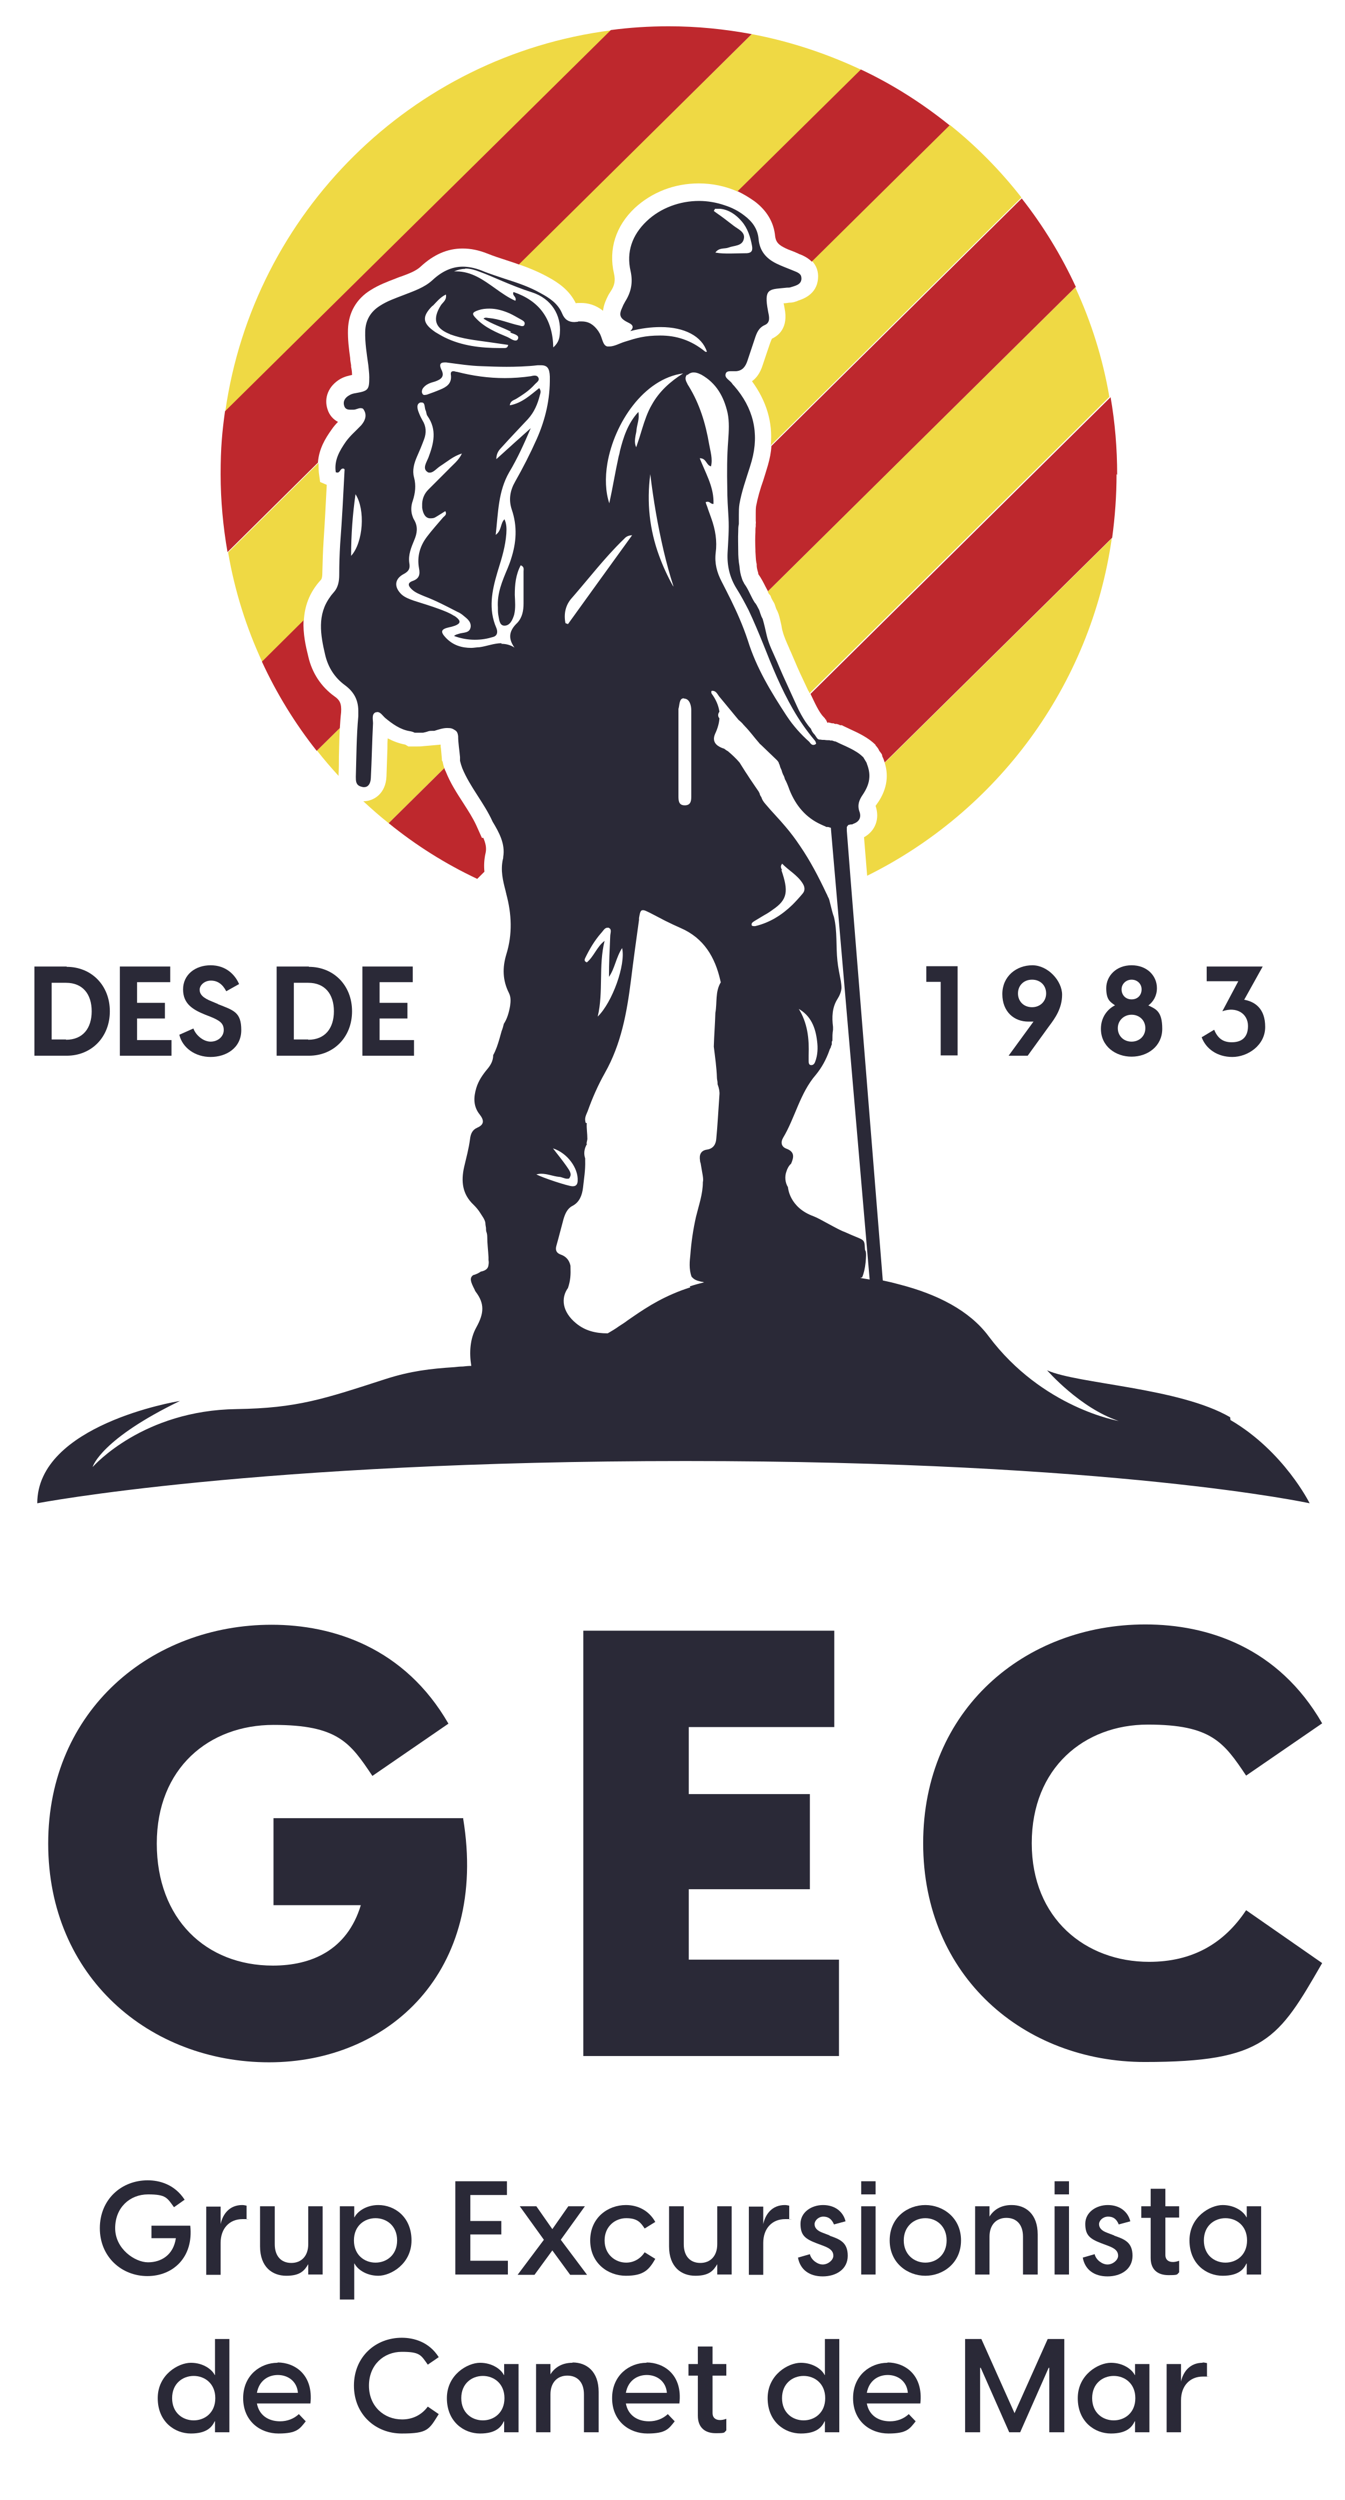
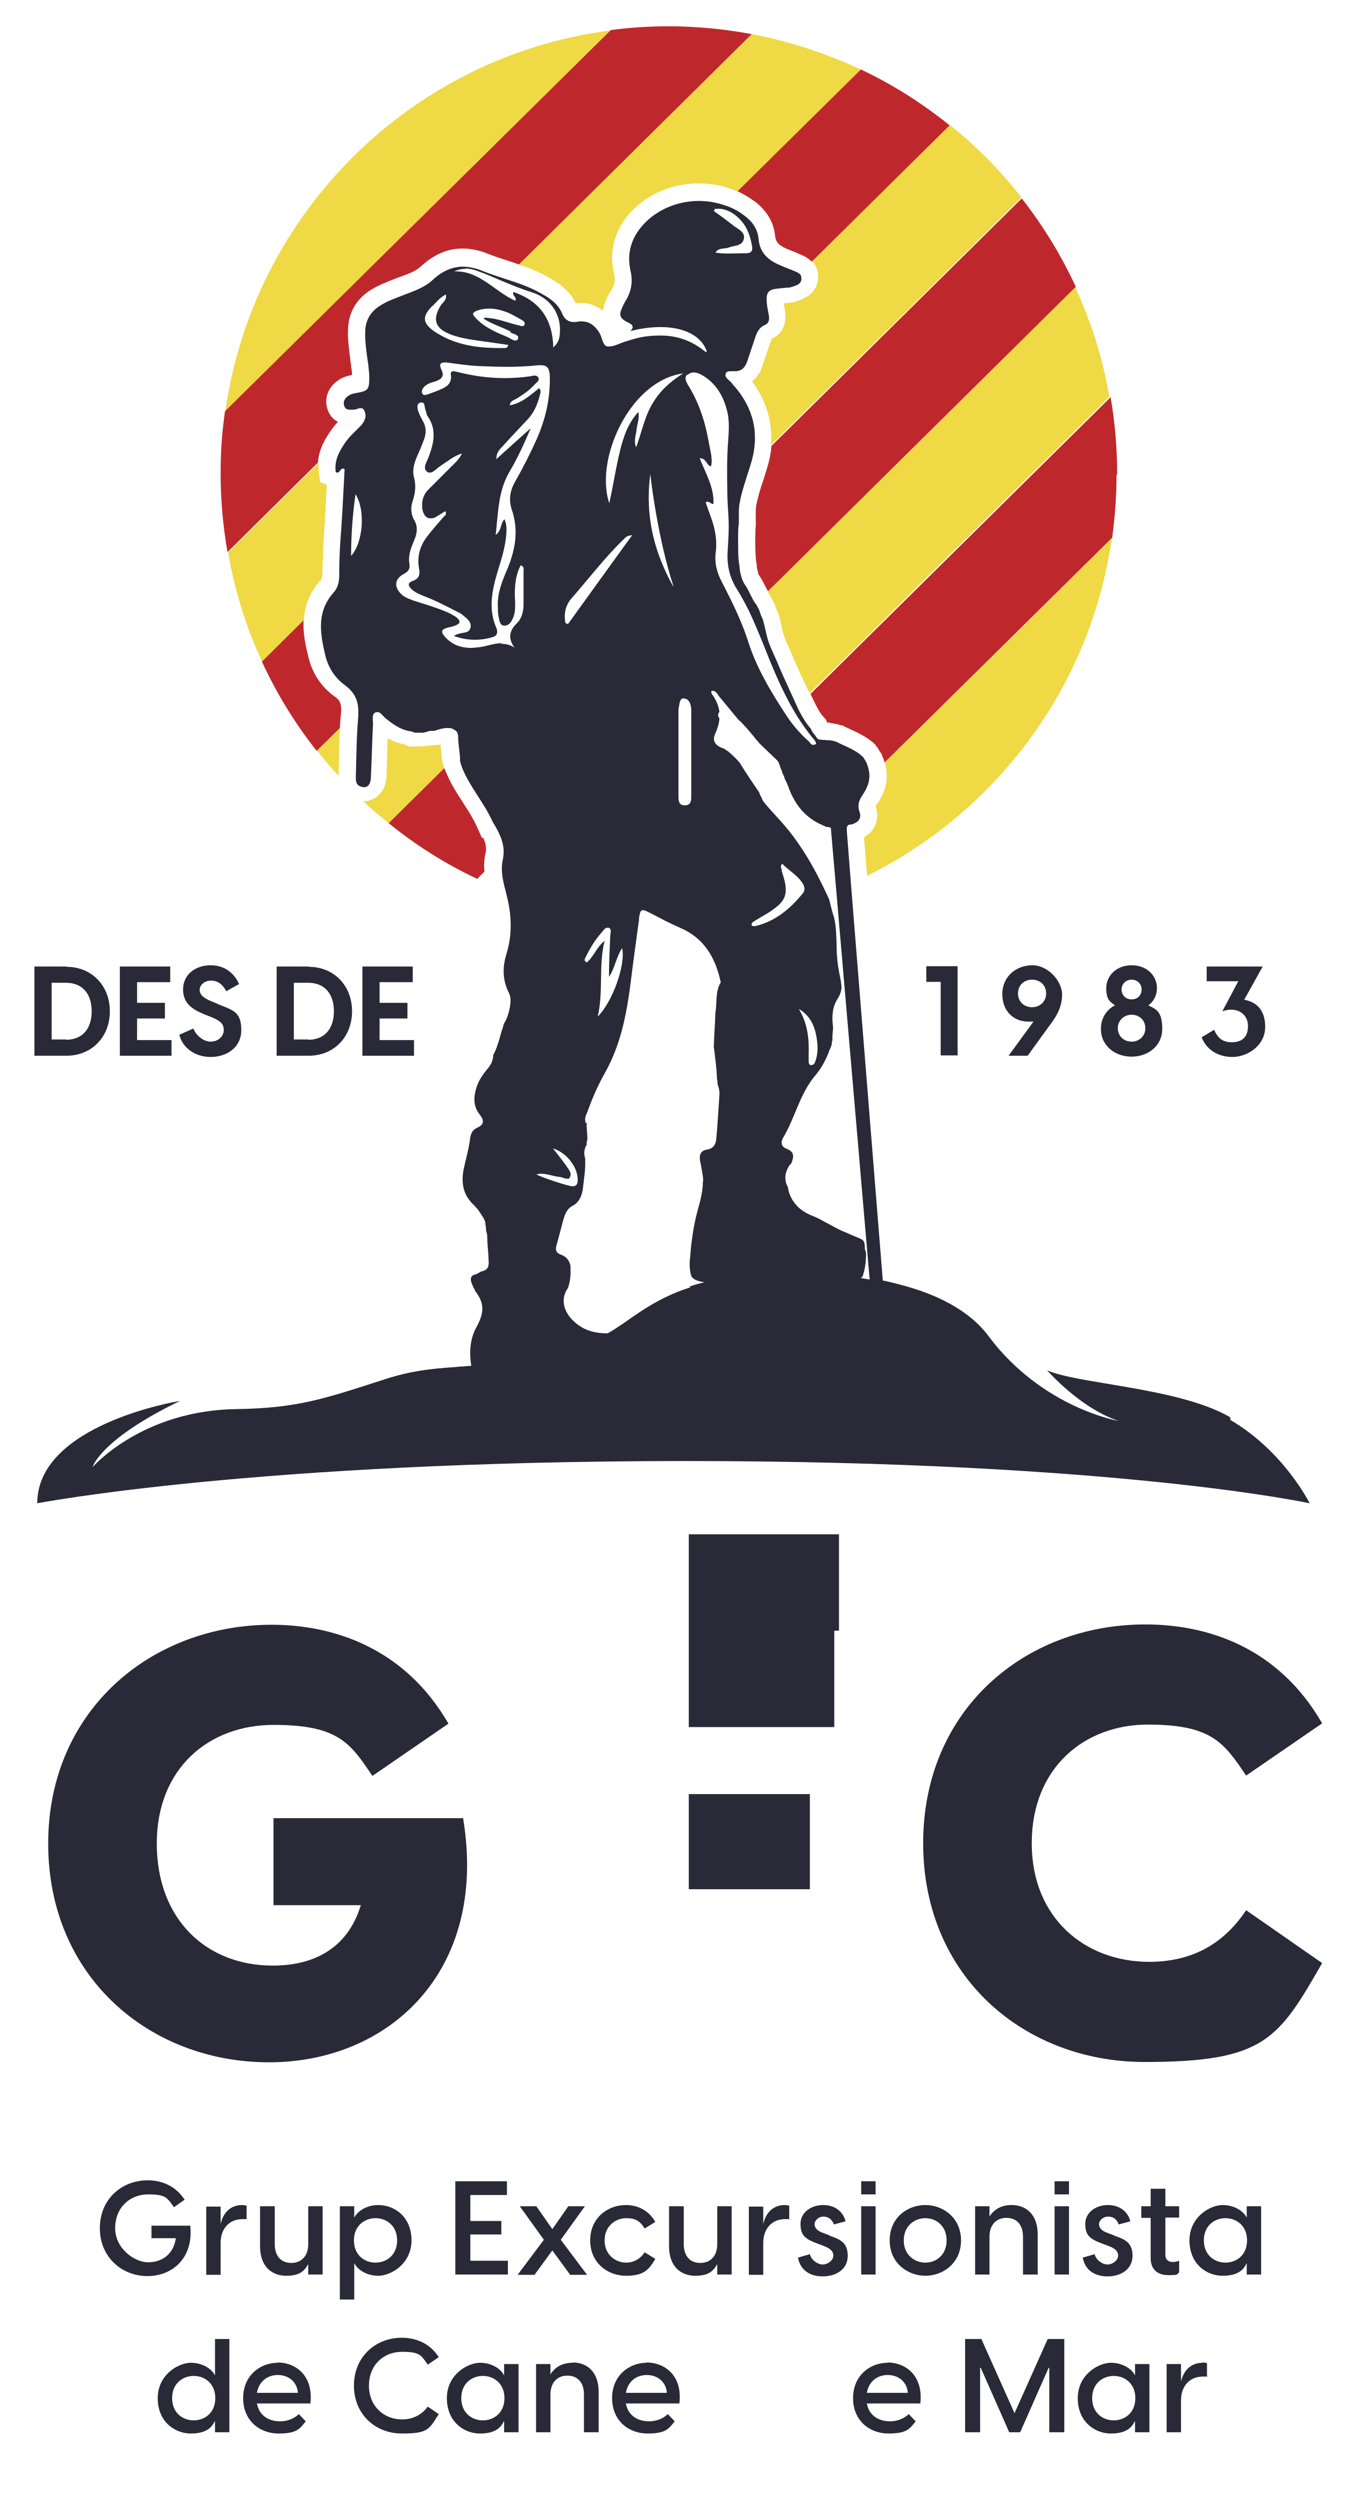
<svg xmlns="http://www.w3.org/2000/svg" id="Capa_1" viewBox="0 0 429.8 798.7">
  <defs>
    <style>      .st0 {        fill: #be282d;      }      .st1 {        fill: #efd944;      }      .st2 {        fill: #2a2937;      }    </style>
  </defs>
  <g>
    <g>
      <path class="st2" d="M148.1,580.9h-60.7v27.8h27.9c-4.4,14.5-15.9,19.3-28.1,19.3-21.4,0-37.1-14.9-37.1-39s16.7-37.9,37.3-37.9,24.5,5.7,31.6,16.3l24.3-16.7c-14-24.3-36.9-31.6-56.5-31.6-38.3,0-71.4,27.2-71.4,69.9s32.5,69.9,70.6,69.9,70.1-28.9,62-77.9Z" />
-       <path class="st2" d="M220.1,626v-22.4h38.7v-30.4h-38.7v-21.4h46.5v-30.8h-80.2v135.9h81.7v-30.8h-48Z" />
+       <path class="st2" d="M220.1,626v-22.4h38.7v-30.4h-38.7v-21.4h46.5v-30.8h-80.2h81.7v-30.8h-48Z" />
      <path class="st2" d="M367.2,626.8c-20.3,0-37.5-13.8-37.5-37.9s16.8-37.9,37.1-37.9,24.3,5.7,31.4,16.3l24.3-16.7c-14-24.3-36.6-31.6-56.5-31.6-38.5,0-71,27.2-71,69.9s32.4,69.9,70.8,69.9,42.7-7.3,56.7-31.6l-24.3-16.9c-7.1,10.7-17.2,16.5-31,16.5Z" />
    </g>
    <g>
      <path class="st2" d="M60.8,711.1h-12.4v4h7.8c-.8,5.4-4.7,7.7-8.9,7.7s-10.5-4.3-10.5-10.9,4.7-10.8,10.5-10.8,6.1,1.1,8.3,4.1l3.4-2.4c-3.2-4.9-8-6.2-11.8-6.2-8.4,0-15.3,6.1-15.3,15.3s7,15.3,15.2,15.3,14.8-6,13.7-16.1Z" />
      <path class="st2" d="M77.4,704.5c-4,0-6.2,2.8-6.9,6.1v-5.6h-4.6v21.8h4.6v-10.2c0-4.6,2.8-7.6,7-7.6s.9,0,1.3.1v-4.4c-.5-.1-.9-.2-1.4-.2Z" />
      <path class="st2" d="M98.5,704.9v12.1c0,3.8-2.2,6-5.4,6s-5.3-2.1-5.3-6v-12.1h-4.7v12.8c0,6.6,3.9,9.4,8.4,9.4s5.8-1.7,7-3.7v3.3h4.6v-21.8h-4.6Z" />
      <path class="st2" d="M120.9,704.5c-4,0-6.8,2.2-7.6,3.9h-.1v-3.5h-4.6v29.8h4.6v-11.5h.1c.8,1.7,3.6,3.9,7.6,3.9s10.6-3.8,10.6-11.3-5.4-11.3-10.6-11.3ZM120,722.9c-3.5,0-6.9-2.4-6.9-7.1s3.4-7.1,6.9-7.1,6.9,2.4,6.9,7.1-3.4,7.1-6.9,7.1Z" />
      <path class="st2" d="M150.3,722.3v-8.4h9.9v-4.3h-9.9v-8.3h11.7v-4.4h-16.5v29.8h16.8v-4.4h-12.1Z" />
      <path class="st2" d="M179.2,715.6l7.7-10.7h-5.3l-5.1,7.3-5.1-7.3h-5.3l7.7,10.7-8.4,11.2h5.4l5.7-7.8,5.7,7.8h5.4l-8.4-11.2Z" />
      <path class="st2" d="M200.1,722.9c-3.5,0-6.9-2.6-6.9-7.1s3.4-7.1,6.9-7.1,4.6,1.3,5.9,3.3l3.4-2.1c-2-3.6-5.5-5.4-9.4-5.4-5.7,0-11.4,4-11.4,11.3s5.7,11.3,11.4,11.3,7.4-1.9,9.4-5.4l-3.4-2.1c-1.3,2-3.4,3.3-5.9,3.3Z" />
      <path class="st2" d="M229.2,704.9v12.1c0,3.8-2.2,6-5.4,6s-5.3-2.1-5.3-6v-12.1h-4.7v12.8c0,6.6,3.9,9.4,8.4,9.4s5.8-1.7,7-3.7v3.3h4.6v-21.8h-4.6Z" />
      <path class="st2" d="M250.8,704.5c-4,0-6.2,2.8-6.9,6.1v-5.6h-4.6v21.8h4.6v-10.2c0-4.6,2.8-7.6,7-7.6s.9,0,1.3.1v-4.4c-.5-.1-.9-.2-1.4-.2Z" />
      <path class="st2" d="M265.1,714.2l-2.1-.8c-2-.7-2.7-1.7-2.7-2.8s1.2-2.4,2.8-2.4,2.7.8,3.4,2.5l3.7-1c-.8-3.2-3.5-5.2-7.2-5.2s-7.2,2.3-7.2,6,1.5,4.8,5.1,6.2l2.4.9c2.1.8,3,1.7,3,3.1s-1.7,2.8-3.4,2.8-3.7-1.5-4.1-3.3l-3.8,1.1c.7,3.9,3.7,6,7.9,6s8-2.2,8-6.6-2.7-5.3-5.8-6.4Z" />
      <path class="st2" d="M275.2,704.9v21.8h4.6v-21.8h-4.6ZM275.2,696.9v4.2h4.6v-4.2h-4.6Z" />
      <path class="st2" d="M295.7,704.5c-5.7,0-11.4,4-11.4,11.3s5.8,11.3,11.4,11.3,11.4-4,11.4-11.3-5.8-11.3-11.4-11.3ZM295.7,722.9c-3.6,0-6.9-2.6-6.9-7.1s3.3-7.1,6.9-7.1,6.8,2.6,6.8,7.1-3.2,7.1-6.8,7.1Z" />
      <path class="st2" d="M323.2,704.5c-3.5,0-5.8,1.7-7,3.7v-3.3h-4.6v21.8h4.6v-12.1c0-3.8,2.2-6,5.4-6s5.3,2.1,5.3,6v12.1h4.7v-12.8c0-6.6-3.9-9.4-8.3-9.4Z" />
      <path class="st2" d="M337,704.9v21.8h4.6v-21.8h-4.6ZM337,696.9v4.2h4.6v-4.2h-4.6Z" />
      <path class="st2" d="M356,714.2l-2.1-.8c-2-.7-2.7-1.7-2.7-2.8s1.2-2.4,2.9-2.4,2.7.8,3.4,2.5l3.7-1c-.8-3.2-3.5-5.2-7.2-5.2s-7.2,2.3-7.2,6,1.5,4.8,5.1,6.2l2.4.9c2.1.8,3,1.7,3,3.1s-1.7,2.8-3.4,2.8-3.7-1.5-4.1-3.3l-3.8,1.1c.7,3.9,3.7,6,7.9,6s8-2.2,8-6.6-2.7-5.3-5.8-6.4Z" />
      <path class="st2" d="M376.8,708.6v-3.7h-4.4v-5.6h-4.7v5.6h-3v3.7h3v12.8c0,3.9,2.4,5.5,5.7,5.5s2.6-.2,3.4-.9v-3.7c-.8.3-1.5.4-2,.4-1.7,0-2.4-1-2.4-2.2v-12h4.4Z" />
      <path class="st2" d="M398.4,704.9v3.5h-.1c-.8-1.7-3.6-3.9-7.6-3.9s-10.6,3.8-10.6,11.3,5.4,11.3,10.6,11.3,6.8-2.2,7.6-3.9h.1v3.5h4.6v-21.8h-4.6ZM391.6,722.9c-3.5,0-6.9-2.4-6.9-7.1s3.4-7.1,6.9-7.1,6.9,2.4,6.9,7.1-3.4,7.1-6.9,7.1Z" />
      <path class="st2" d="M68.7,747.3v11.5h-.1c-.8-1.7-3.6-3.9-7.6-3.9s-10.6,3.8-10.6,11.3,5.4,11.3,10.6,11.3,6.8-2.2,7.6-3.9h.1v3.5h4.6v-29.8h-4.6ZM61.9,773.3c-3.5,0-6.9-2.4-6.9-7.1s3.4-7.1,6.9-7.1,6.9,2.4,6.9,7.1-3.4,7.1-6.9,7.1Z" />
      <path class="st2" d="M88.7,754.9c-5.5,0-11,4-11,11.3s5.4,11.3,11.3,11.3,6.8-1.5,8.7-3.9l-2.2-2.3c-1.6,1.5-3.7,2.3-6,2.3-3.7,0-6.7-1.9-7.4-5.7h17.1c1-9.2-5-13.1-10.5-13.1ZM82.1,764.5c.7-3.9,3.6-5.7,6.7-5.7s6.1,1.9,6.4,5.7h-13.1Z" />
      <path class="st2" d="M128.5,773c-5.8,0-10.6-4.2-10.6-10.8s4.7-10.8,10.5-10.8,6.1,1,8.3,4.1l3.5-2.4c-3.1-4.9-8-6.2-11.8-6.2-8.4,0-15.3,6.1-15.3,15.3s6.9,15.3,15.3,15.3,8.7-1.3,11.8-6.2l-3.5-2.4c-2.2,3-5.3,4.1-8.2,4.1Z" />
      <path class="st2" d="M161.1,755.3v3.5h-.1c-.8-1.7-3.6-3.9-7.6-3.9s-10.6,3.8-10.6,11.3,5.4,11.3,10.6,11.3,6.8-2.2,7.6-3.9h.1v3.5h4.6v-21.8h-4.6ZM154.3,773.3c-3.5,0-6.9-2.4-6.9-7.1s3.4-7.1,6.9-7.1,6.9,2.4,6.9,7.1-3.4,7.1-6.9,7.1Z" />
      <path class="st2" d="M182.9,754.9c-3.5,0-5.8,1.7-7,3.7v-3.3h-4.6v21.8h4.6v-12.1c0-3.8,2.2-6,5.4-6s5.3,2.1,5.3,6v12.1h4.7v-12.9c0-6.6-3.9-9.4-8.3-9.4Z" />
      <path class="st2" d="M206.6,754.9c-5.5,0-11,4-11,11.3s5.4,11.3,11.3,11.3,6.8-1.5,8.7-3.9l-2.2-2.3c-1.6,1.5-3.7,2.3-6,2.3-3.7,0-6.7-1.9-7.4-5.7h17.1c1.1-9.2-5-13.1-10.5-13.1ZM200,764.5c.7-3.9,3.6-5.7,6.7-5.7s6.1,1.9,6.4,5.7h-13.1Z" />
-       <path class="st2" d="M232.1,759v-3.7h-4.4v-5.6h-4.7v5.6h-3v3.7h3v12.8c0,3.9,2.4,5.6,5.7,5.6s2.6-.2,3.4-.9v-3.7c-.8.3-1.5.4-2,.4-1.7,0-2.4-1-2.4-2.2v-12h4.4Z" />
-       <path class="st2" d="M263.6,747.3v11.5h-.1c-.8-1.7-3.6-3.9-7.6-3.9s-10.6,3.8-10.6,11.3,5.4,11.3,10.6,11.3,6.8-2.2,7.6-3.9h.1v3.5h4.6v-29.8h-4.6ZM256.8,773.3c-3.5,0-6.9-2.4-6.9-7.1s3.4-7.1,6.9-7.1,6.9,2.4,6.9,7.1-3.4,7.1-6.9,7.1Z" />
      <path class="st2" d="M283.6,754.9c-5.5,0-11,4-11,11.3s5.4,11.3,11.3,11.3,6.8-1.5,8.7-3.9l-2.2-2.3c-1.6,1.5-3.7,2.3-6,2.3-3.7,0-6.7-1.9-7.4-5.7h17.1c1-9.2-5-13.1-10.5-13.1ZM277,764.5c.7-3.9,3.6-5.7,6.7-5.7s6.1,1.9,6.4,5.7h-13.1Z" />
      <path class="st2" d="M334.8,747.3l-10.6,23.7-10.6-23.7h-5.2v29.8h4.8v-20.6h.2l9.1,20.6h3.5l9.1-20.6h.2v20.6h4.8v-29.8h-5.2Z" />
      <path class="st2" d="M362.7,755.3v3.5h-.1c-.8-1.7-3.6-3.9-7.6-3.9s-10.6,3.8-10.6,11.3,5.4,11.3,10.6,11.3,6.8-2.2,7.6-3.9h.1v3.5h4.6v-21.8h-4.6ZM355.9,773.3c-3.5,0-6.9-2.4-6.9-7.1s3.4-7.1,6.9-7.1,6.9,2.4,6.9,7.1-3.4,7.1-6.9,7.1Z" />
      <path class="st2" d="M384.3,754.9c-4,0-6.2,2.8-6.9,6v-5.6h-4.6v21.8h4.6v-10.2c0-4.6,2.8-7.6,7-7.6s.9,0,1.3.1v-4.4c-.5-.1-.9-.2-1.4-.2Z" />
    </g>
  </g>
  <path class="st2" d="M393.1,452.8c-16.3-9.5-48.8-10.6-58.5-15,0,0,10.5,12.1,22.9,16.2,0,0-24.4-4.1-41.6-27.1-6.1-8.2-16.4-13.4-28.4-16.5-.9-.2-1.8-.5-2.7-.7-.9-.2-1.8-.4-2.7-.6l-10.2-127-1.3-16.7c0,0,0-.1,0-.2,0-.1,0-.3,0-.4,0-.1,0-.3,0-.4h0c0-.1,0-.1,0-.1,0,0,0,0,0,0,0-.2.2-.3.3-.5.1-.2.3-.3.5-.3.2,0,.3-.1.5-.1h.3c.2,0,.3-.1.5-.2,2-.7,2.6-2.2,1.9-4-.7-2.1,0-3.7,1.1-5.3,1.2-1.8,2-3.6,2.1-5.5.1-1.4-.2-2.9-.8-4.4,0-.2-.1-.3-.2-.5-.3-.5-.6-1-.9-1.5,0,0-.1-.2-.2-.2-2.2-2.2-5.7-3.4-8.7-4.9-.4,0-.7-.2-1.1-.3-.2,0-.4,0-.6,0,0,0,0,0,0,0,0,0,0,0-.2-.1-.5,0-1.1,0-1.6-.1-.5,0-.9,0-1.3-.1-.1,0-.2,0-.3,0-.5,0-.9-.5-1.1-.9-.2-.2-.3-.5-.5-.7-.5-.5-.9-1.1-1.1-1.7,0,0,0-.1-.1-.2-1.2-1.3-2.2-2.9-3.1-4.5-.5-.9-.9-1.7-1.3-2.6-.9-1.9-1.7-3.8-2.6-5.7-1.3-2.8-2.6-5.7-3.8-8.6-1.2-2.8-2.6-5.4-3.3-8.4-.4-1.8-.8-3.6-1.3-5.3-.3-.5-.5-1-.7-1.6l-.4-1.2c-.3-.6-.6-1.1-.9-1.7,0,0-.2-.2-.2-.3,0,0-.1-.2-.2-.2-1.3-1.9-2-4.2-3.4-6.1,0-.1-.2-.2-.2-.4-.2-.3-.4-.7-.6-1.3-.5-1.4-.7-2.7-.8-4-.3-1.6-.4-3.3-.4-4.9,0-2-.1-4.1,0-6.1,0-.8,0-1.6.2-2.5,0-.3,0-.5,0-.8,0-.7,0-1.3,0-2,0-1.2,0-2.4.2-3.6.7-4,2.1-7.9,3.3-11.7.2-.7.4-1.3.6-2,2.5-9,.5-17-5.6-24-.2-.2-.5-.5-.6-.7-.7-1.1-2.6-1.8-2.1-3.2.2-.7.9-.8,1.6-.8s1,0,1.4,0,.3,0,.4,0c2-.2,2.9-1.5,3.5-3.2.8-2.4,1.6-4.8,2.4-7.2.6-1.8,1.2-3.5,3.3-4.4,1.7-.8,1.3-2.6,1-4-.1-.6-.2-1.2-.3-1.7-1-6.3,1.2-5.6,6.3-6.2,0,0,.2,0,.2,0,.3,0,.6,0,.9-.1,1.5-.5,3.4-.8,3.5-2.7,0-.6-.1-1.1-.4-1.4-.6-.7-1.7-1-2.6-1.4-1.7-.7-3.4-1.3-5-2.1-3.3-1.6-5.4-4.1-5.7-7.9-.3-3.2-2-5.5-4.5-7.4-1.9-1.5-4.1-2.6-6.3-3.3-2.6-.9-5.5-1.4-8.2-1.4-6.1,0-12.3,2.2-16.8,6.5-4.6,4.4-6.5,9.8-5.1,15.9.8,3.6.2,6.7-1.7,9.7-.2.4-.4.7-.6,1.1-.1.2-.2.5-.3.7-1.3,2.7-.8,3.7,2.1,5.1q2.1,1,.4,2.6c3.4-.9,6.7-1.3,9.7-1.3,7.6,0,13.2,2.9,14.8,7.9-.1,0-.3,0-.4,0s0,0-.1,0c-4.6-3.8-9.4-5.2-14.4-5.2s-7.6.8-11.4,2c-1.6.5-3.3,1.5-4.9,1.5s-.4,0-.6,0c-1.6-.3-1.6-2.9-2.6-4.4-.1-.2-.2-.3-.3-.5-1.4-2-3-3.1-5.3-3.1s-.8,0-1.2.1c-.4,0-.8.1-1.2.1-1.8,0-3.1-.8-3.9-2.8-1.3-3.1-4-4.9-6.8-6.4-3.5-2-7.3-3.3-11.1-4.5-2.6-.9-5.3-1.7-7.9-2.8-2.1-.8-4.1-1.2-5.9-1.2-3.5,0-6.7,1.5-9.7,4.3-2.6,2.4-6,3.5-9.3,4.8-2.6,1-5.2,1.9-7.5,3.4-3,1.9-4.6,4.6-4.7,8.2-.1,3.6.5,7.2,1,10.8.1,1.3.3,2.5.3,3.8,0,4-.3,4.4-4.3,5.1-.7.1-1.5.3-2.1.7-1.3.7-2.1,1.9-1.6,3.4.3,1,1.1,1.2,1.9,1.2s.8,0,1.1,0c.7,0,1.5-.5,2.2-.5s.9.2,1.2.8c.5.9.5,1.9.2,2.7-.2.7-.7,1.4-1.2,2-1.6,1.7-3.4,3.2-4.8,5.1-2.1,3-3.9,6.1-3.3,9.9.2,0,.4.1.5.1.9,0,.9-1.3,1.8-1.3h0c.4,0,.6.3.5.6-.4,7.8-.8,15.7-1.4,23.5-.2,3.3-.3,6.6-.3,9.9,0,2.1-.4,4.1-1.8,5.6-.4.5-.8.9-1.1,1.4-4.2,5.7-3.1,12.1-1.6,18.5.9,3.9,3,7.3,6.3,9.7,3.1,2.3,4.4,5,4.3,8.8,0,.4,0,.7,0,1.1-.6,6.4-.6,12.9-.8,19.4,0,1.3,0,2.6,1.6,3.1.3.1.7.2,1,.2,1.3,0,2.1-1,2.2-2.9.3-5.8.4-11.7.7-17.5,0-1.2-.5-2.9.8-3.5.2,0,.4-.1.6-.1,1,0,1.7,1.2,2.5,1.9,2.3,1.9,4.8,3.7,7.8,4.2.7.1,1.2.3,1.6.5.2,0,.5,0,.7,0h0c.7,0,1.3,0,2,0,.1,0,1.3-.3,1.5-.4.5-.2,1-.2,1.6-.2s.3,0,.5,0c1.3-.4,2.7-.9,4.1-.9s1.7.2,2.5.7c.7.4.9,1.1,1,1.9,0,2.2.4,4.4.6,6.7,0,.4,0,.8,0,1.2.2.8.4,1.5.7,2.3,2.5,6.1,7,11.1,9.7,17.1,0,0,0,0,0,0,2.1,3.5,4.1,7.1,3.4,11.3h0c0,.2,0,.5-.1.7-.8,3.6,0,6.9.9,10.3,0,.3.2.6.2.9,1.7,6.3,2,12.8,0,19.2-1.3,4.3-1.2,8.3.8,12.3.7,1.4.6,2.7.4,4.2-.4,2.3-1,4.2-2,5.7-.2.8-.4,1.6-.7,2.3-.2.8-.5,1.7-.7,2.5-.5,1.7-1.1,3.6-2,5.2,0,1.8-.8,3.2-1.9,4.5-1.5,1.8-2.8,3.7-3.5,6-.9,3-1,5.9,1.1,8.5,1.4,1.8,1.5,3.2-.8,4.2-1.6.7-2.1,2-2.3,3.6-.4,3.1-1.2,6-1.9,9-1,4.5-.6,8.6,3,12,.8.8,1.6,1.7,2.2,2.7.3.5.6.9.9,1.4.3.5.6,1.1.7,1.7,0,.5.1,1,.2,1.6,0,0,0,0,0,0,0,.4,0,.8.1,1.2.2.5.3,1.1.3,1.7,0,2.2.3,4.3.4,6.5,0,.3,0,.6,0,.9.1.5.1,1,0,1.5-.1,1.3-1,1.8-2.1,2.1-.1,0-.2,0-.4.1-.7.5-1.6.9-2.4,1.1-1.2.9-.9,2,.5,4.7,0,.2.2.4.3.6,2.9,3.8,2.7,6.9.2,11.4-2,3.6-2.3,8-1.6,12.3-.9,0-1.8.1-2.7.2-.9,0-1.8.1-2.7.2-7.6.5-13.9,1.2-22,3.8-19.8,6.4-28.2,9.3-47.6,9.6-29.9.4-45.5,18-46,18.5.1-.4,2.9-9,27.9-21.1-1.4.2-45.6,7.7-45.6,32.7,0,0,69.7-13.5,207.2-13.5s199.4,13.5,199.4,13.5c0,0-8.2-16.6-25.3-26.6ZM112.2,177.6c0-6.9.5-13.3,1.4-19.7,3.2,4.9,2.5,15.4-1.4,19.7ZM228.5,66.7c.2,0,.4,0,.6,0,.3,0,.7,0,1,0,2.8.3,5,1.8,6.9,4,1.9,2.2,2.8,5,3.3,7.8.3,1.5-.1,2.3-1.6,2.4-1.8,0-3.5.1-5.3.1s-3.1,0-4.8-.3c1.2-1.7,2.9-1.1,4.2-1.6,1.8-.7,4.4-.4,4.9-2.8.5-2.2-1.9-3.1-3.3-4.2-1.8-1.4-3.6-2.8-5.5-4.1-.3-.2-.5-.4-.8-.6.1-.2.3-.5.4-.7ZM219.6,119.9c.6-.6,1.3-.9,2-.9s1,.1,1.6.3c.3.1.6.3.9.4,4.8,2.7,7.2,7,8.4,12.2.6,2.9.4,5.9.2,8.8-.4,5.1-.4,10.1-.3,15.2,0,3.2.2,6.4.4,9.6.2,3.7-.1,7.4-.3,11.1-.2,4.2.7,8,2.9,11.5,1.4,2.2,2.6,4.5,3.8,6.8,1.7,3.6,3.2,7.2,4.7,10.9,2.8,7.1,5.7,14.2,9.5,20.8,2,3.5,4.3,6.8,6.9,9.9.3.3.4.7.5,1.1-.3.3-.6.4-.9.4-.6,0-1-.6-1.3-1-2.7-2.4-5.1-5.1-7.1-8.1,0,0-.1-.2-.2-.3-4.9-7.5-9.6-15.2-12.3-23.9-.8-2.4-1.7-4.8-2.7-7.1-1.7-4-3.7-7.9-5.7-11.8-1.5-2.9-2.3-5.8-1.9-9.2.5-3.7-.1-7.4-1.4-11-.4-1.2-.9-2.4-1.3-3.7-.2-.5-.4-1-.5-1.5.2,0,.4-.1.6-.1.5,0,.8.3,1.1.5.2.1.4.2.6.2s.1,0,.2,0c0-.3,0-.7,0-1-.1-4.8-2.6-9-4.4-13.6h0c2.2,0,2,2.2,3.6,2.6.6-2.4-.2-4.8-.6-7.1-1.1-6.5-3-12.8-6.5-18.5-.2-.3-.4-.6-.5-.9-.5-.9-.9-1.9,0-2.9ZM218.6,223.2c1.7,0,2.3,2.1,2.3,3.7,0,4.8,0,9.5,0,14.3h0c0,4.3,0,8.7,0,13,0,1.4,0,3-1.9,3.1h-.2c-2,0-2-1.6-2-3.1,0-8.8,0-17.6,0-26.4,0-.4,0-.9,0-1.3.4-1.3.2-3.4,1.7-3.4h0ZM194.1,148c2.2-12.8,11.6-27,24.2-28.7-4.1,2.6-7.6,5.7-10,10-1.4,2.4-2.3,5.1-3.1,7.7-.6,2-1.2,3.9-1.9,5.9-.6-1.3-.4-2.5-.2-3.8h0c.1-.6.3-1.2.3-1.8.2-1.8,1-3.5.6-5.7-3.4,3.7-4.8,8.1-5.9,12.5-.1.6-.2,1.1-.4,1.7-1.1,5-1.9,10-3,15-1.2-3.6-1.4-8.1-.6-12.8ZM215.1,187.3c-1.8-3.2-3.3-6.5-4.5-9.8-3-8.2-4-16.9-2.8-26,1,8.3,2.4,16.5,4.3,24.6.9,3.8,1.9,7.5,3.1,11.2ZM182.7,191.1c5.5-6.3,10.6-13,16.6-18.8.5-.5,1-1.2,2.7-1.3-7.1,9.8-13.8,19.1-20.5,28.4-.3-.1-.5-.2-.8-.3-.6-2.9,0-5.8,2-8ZM187.4,307.4c-.8-.3-.6-.9-.4-1.3,1.4-2.9,3-5.6,5.1-8,.6-.6,1.1-1.7,2-1.7s.3,0,.5.1c1,.4.4,1.7.4,2.6-.2,4.3-.4,8.6-.4,13,1.9-2.7,2.2-6.1,4.2-9.2,1.2,5.3-3.1,17.3-7.8,21.9,1.9-8,.2-16.2,2.2-24.2-2.5,1.9-3.4,5-5.7,6.9ZM184.6,377.2c0,1-.4,1.8-1.5,1.8s-.1,0-.2,0c-1.3,0-9.8-2.8-11.5-3.8.5-.1,1-.2,1.5-.2,2,0,3.8.8,5.7,1,.8,0,1.8.6,2.6.6s.7-.1.9-.5c.8-1.2-.5-2.6-1.2-3.7-1.2-1.7-2.5-3.3-4.2-5.5,4.7,1.5,8.1,6.4,7.9,10.3ZM148.7,85.8c1.5,0,3,.4,4.5,1,2.5.9,4.9,2,7.3,3,3.1,1.3,6.3,2.6,9.5,3.6,6.2,2,9.4,7.3,8.9,13.1-.1,1.4-.3,2.9-2.1,4.5-.2-9.2-4.5-14.9-12.7-17.7-.6,1.2,1.1,1.4.6,2.8-2.3-1-4.4-2.5-6.5-4-3.8-2.7-7.5-5.4-12.5-5.4s-.4,0-.6,0c1.2-.5,2.4-.8,3.5-.8ZM163,106.2c1,.5,3.1.8,2.5,2.1-.2.4-.4.5-.8.5-.8,0-1.8-.8-2.5-1.1-3.6-1.5-7.2-3-10-5.9-1.5-1.5-1.4-2,.7-2.7,1.2-.4,2.3-.5,3.5-.5,2.2,0,4.3.6,6.4,1.5,1.3.6,2.6,1.4,3.9,2.1.5.3,1.2.7.9,1.5-.1.4-.4.5-.7.5s-.6-.1-.9-.2c-3.3-.7-6.4-2.1-9.8-2.4-.3,0-.5-.1-.8-.1s-.6,0-.9.3c2.8,1.8,5.9,2.7,8.8,4.2ZM138.3,97.7c1.2-1.2,2.3-2.7,4.2-3.6.3,1.8-1,2.5-1.6,3.4-2.7,4.3-2,7.2,2.5,9.1.1,0,.3.1.4.2,4,1.5,8.2,1.9,12.4,2.5,2.1.3,4.1.6,6.2.9-.2,1-.8,1-1.3,1-.4,0-.9,0-1.3,0-6.2,0-12.2-.7-17.7-3.4-1-.5-2-1.1-3-1.7-4.1-2.8-4.4-4.9-.9-8.4ZM160.3,205.5c-2.5,0-4.8,1-7.2,1.3-.8,0-1.7.2-2.5.2-3,0-5.8-.8-8.1-3.2-1.9-2-1.6-2.8,1.1-3.4.6-.1,1.2-.3,1.8-.5,1.8-.7,1.9-1.5.4-2.7-.3-.2-.5-.4-.8-.5-1.4-.9-3-1.5-4.6-2.1-2.7-1-5.4-1.8-8.2-2.7-1.4-.5-2.8-1-3.9-2-2.4-2.3-2.3-4.9.7-6.5,1.7-.9,2.1-1.8,1.8-3.5-.4-2.6.6-5,1.6-7.4.9-2.1,1.2-4.2,0-6.3-.4-.6-.6-1.3-.8-2-.3-1.4-.2-2.8.3-4.2.8-2.5,1.1-4.9.4-7.5-.6-2.2,0-4.4.9-6.5.8-1.8,1.6-3.7,2.3-5.6.8-2.1.7-4.2-.5-6.1-.4-.7-.8-1.5-1.1-2.3-.5-1.2-1-2.9.4-3.4.2,0,.3,0,.5,0,1.1,0,.8,1.7,1.2,2.5.3.6.2,1.3.6,1.8,3.1,4.4,2,8.8.3,13.3-.6,1.5-2,3.5-.3,4.6.2.2.5.2.8.2,1.1,0,2.2-1.4,3.3-2.1,2.2-1.4,4.2-3.2,6.9-4-1,2.2-2.9,3.6-4.4,5.2-2.1,2.1-4.2,4.2-6.3,6.3-1.3,1.3-1.9,2.8-2,4.5,0,.4,0,.9,0,1.3.3,2.2,1.2,3.4,2.6,3.4s1.5-.3,2.4-.8c.8-.5,1.6-1,2.4-1.5.6,1.1-.2,1.5-.7,2-1.7,2-3.5,4-5.1,6.1-2.3,3-3.3,6.4-2.6,10.2.4,2,0,3.3-2,4-2,.7-1.3,1.8-.2,2.8,1.1,1,2.5,1.5,3.9,2.1,3.7,1.4,7.1,3.2,10.6,5,0,0,0,0,0,0,.5.2,1,.5,1.4.8,1.3,1.1,3,2.1,2.8,4-.3,2.1-2.4,1.7-3.8,2.2-.5.2-1,.2-1.5.7,2.2.8,4.4,1.2,6.6,1.2s3.9-.3,5.9-.9c1.4-.4,1.5-1.7,1-2.9-2.6-6-1.4-11.8.3-17.6.1-.3.2-.7.3-1,1.2-3.8,2.3-7.5,2.6-11.5.1-1.6.1-3.1-.6-4.6-1.4,1.4-.8,3.5-2.8,5,.8-7.2.8-13.9,4.3-20,2.7-4.5,4.8-9.2,6.9-14.1-3.5,3.1-7,6.3-11,9.9,0-2.2,1.1-3.1,1.9-4,2.7-3,5.5-5.9,8.2-8.8,2-2.2,3.1-4.8,3.8-7.6.2-.7.5-1.4-.2-2.3,0,0,0,0,0,0-2.8,2.2-5.5,4.8-9.4,5.5.2-1.5,1.3-1.6,2.1-2.1,2.1-1.3,4.1-2.6,5.8-4.5.6-.7,1.8-1.3,1.2-2.3-.2-.4-.6-.6-1.1-.6s-.9.1-1.3.2c-2.8.4-5.6.6-8.3.6-5.2,0-10.2-.7-15.3-2-.4,0-.7-.2-1.1-.2-.6,0-1,.3-.8,1.3.3,2.7-1.5,3.8-3.5,4.6-1.4.6-2.8,1.1-4.2,1.6-.2,0-.5.1-.7.1s-.5,0-.7-.4c-.3-.5-.2-1,0-1.5.9-1.5,2.5-2,4-2.4,2-.7,3.2-1.6,2-3.9-.7-1.5-.3-2.2,1-2.2s.4,0,.6,0c3.8.5,7.6,1.1,11.4,1.2,2.6.1,5.3.2,7.9.2s6.6-.1,9.9-.5c.4,0,.8,0,1.1,0,2,0,2.7,1,2.8,3.6,0,.1,0,.2,0,.3.1,6.9-1.4,13.4-4.2,19.7-2.1,4.7-4.4,9.2-6.9,13.6-1.6,2.8-2.1,5.7-1.1,8.8,1.9,5.5,1.5,10.7-.2,15.9-.3,1-.7,2-1.1,3-1.7,4-3.4,8-3.1,12.5,0,.7,0,1.5.1,2.2.3,1.4.3,3.5,1.9,3.6h.1c1.8,0,2.6-1.9,3.1-3.5.5-2.1.3-4.2.2-6.3,0-3.3.3-6.5,1.9-9.5,1.2.5.9,1.3.9,2,0,3.4,0,6.8,0,10.2,0,2.3-.4,4.5-2,6.2-2.4,2.3-3.2,4.7-.9,7.9-1.4-.9-2.8-1.2-4.2-1.2ZM220.6,411.3c-1,.3-2,.7-2.9,1-7.4,2.8-12.3,6.2-17.2,9.6h0c-.9.7-1.9,1.3-2.8,1.9h0c-1.1.8-2.3,1.5-3.5,2.2h-.1c-3.7,0-7.1-.8-10-3.2-4.5-3.7-4.9-8.1-2.6-11.3.8-2.4.9-4.2.8-6.8,0-.1,0-.2,0-.3-.4-1.8-1.4-3-3.2-3.6-1.3-.5-1.7-1.4-1.3-2.8.8-2.8,1.5-5.7,2.3-8.6.5-1.6,1.2-3.3,2.8-4.1,2.3-1.2,3.1-3.4,3.4-5.8.3-2.8.8-5.7.7-8.6,0-.3,0-.5,0-.8-.5-1.4-.4-3.1.7-4.8-.1.2-.2.2-.2.2-.2,0,.2-1.3.2-1.6,0-1.8-.3-3.3-.2-5.1-.1,0-.2,0-.3,0-.6-1.6.2-2.7.6-3.8,1.5-4.2,3.3-8.3,5.5-12.2,5.2-9.2,7-19.2,8.3-29.4.8-6.5,1.7-13,2.6-19.5,0-.2,0-.4,0-.6.3-1.8.5-2.5,1.2-2.5s1.1.3,2.2.8c1.7.9,3.3,1.7,5,2.6h0c1.6.8,3.3,1.6,4.9,2.3,7.4,3.2,11,9.3,12.7,16.8,0,.2.2.5.1.6-1.8,3-1.1,6.4-1.7,9.7-.1,3.6-.4,7.2-.5,10.8.4,3.3.9,6.7,1,10,0,.5.2,1,.2,1.6,0,.1,0,.3,0,.4.5,1.3.7,2.5.6,3.4-.4,5.6-.6,9.8-1,13.9-.1,1.8-.9,3.3-3,3.6-2,.3-2.5,1.7-2.2,3.5,0,.3.1.6.2.9.5,3.2,1,4.9.7,6,0,3.8-1.3,7.4-2.2,11.1-.9,4-1.5,8.1-1.8,12.2-.2,1.8-.5,4.5.4,6.9.8.9,1.4,1.2,3.1,1.6.3,0,.6.1.9.2-1.6.4-3.1.8-4.6,1.3ZM249.9,278c-.2-.5-.7-1.1,0-2,0,0,0,0,0,0,0,0,0,0,0-.1h0c2.1,2.2,4.8,3.6,6.5,6.2.8,1.2,1,2.4,0,3.5-1,1.2-2.1,2.4-3.2,3.5h0c-3.3,3.2-7.2,5.7-11.9,6.8,0,0-.1,0-.2,0-.2,0-.5,0-.7-.1,0,0-.2-.1-.2-.2-.2-.8.6-1.1,1-1.4,1-.6,2-1.2,3-1.8,1.1-.6,2-1.2,2.8-1.8,4.7-3.2,5-5.9,2.7-12.6ZM255,322.2c4.2,2.3,5.6,6.2,6.1,10.4.3,2.2.2,4.5-.6,6.6-.2.6-.6,1.1-1.2,1.1h-.1c-.8,0-.8-.9-.8-1.5,0-.5,0-1.1,0-1.6.2-5.3-.3-10.4-3.3-15.1ZM275.5,408.1c.5-1.1.9-2.8,1.1-4.7.4-4.1-.1-3.5-.2-4.2-.2-3.8,0-2.6-6.5-5.6-2.1-.7-7.8-4.2-9.9-5-7.8-2.8-8.2-9.2-8.2-9.3-.9-1.4-1.1-3.4-.5-5,.3-1,.8-1.9,1.5-2.5.9-2.1,1.2-3.8-1.5-4.8-1.6-.6-1.9-2-1.1-3.4,3.9-6.5,5.4-14.3,10.5-20.2,1.9-2.3,3.3-4.9,4.3-7.7.1-.4.3-.7.5-1.1,0-.3.2-.6.3-.9,0-.2,0-.4,0-.6,0-.2,0-.4.2-.6,0-1.2,0-2.4.2-3.5,0-.2,0-.3,0-.5v-.2c0,0,0-.2,0-.2-.4-3.1-.3-6.2,1.4-8.9.7-1.1,1.2-2.3,1.3-3.5,0-.8-.1-1.5-.2-2.2-.4-2.2-.9-4.4-1.1-6.5-.5-4.6,0-9.4-1.1-14-.5-1.3-.8-2.8-1.2-4.3-.1-.4-.2-.8-.3-1.2-.1-.3-.2-.6-.4-.9-.2-.4-.3-.8-.5-1.1-2.5-5.3-5.2-10.5-8.5-15.3h0c-1.4-2.1-2.9-4.1-4.6-6.1-2-2.4-4.3-4.7-6.3-7.1-.8-.9-1.2-1.6-1.4-2.3-.3-.4-.5-.8-.6-1.3,0-.1-.2-.2-.2-.4-1.2-1.8-2.5-3.6-3.7-5.5l-.6-.9c-.6-.9-1.1-1.8-1.7-2.7,0,0-.1-.2-.2-.3-1.1-1.3-2.4-2.5-3.7-3.6-.4-.2-.8-.5-1.2-.8-.7-.2-1.4-.5-2.1-1-1.3-1-1.4-2.3-.8-3.7.8-1.7,1.3-3.4,1.4-5-.6-.6-.5-1.5,0-2.1-.3-2-1.1-3.9-2.5-5.8-.1-.2-.1-.4-.1-.6s.1-.2.2-.3c0,0,0,0,.1,0,1.2,0,1.6,1,2.2,1.8,2.1,2.5,4.1,5,6.2,7.5.6.5,1.2,1,1.7,1.7,0,0,.1,0,.2.2,1.7,1.7,3.1,3.7,4.7,5.5,0,0,.2.2.2.3.1,0,.3.2.4.3,1.7,1.6,3.3,3.2,5,4.8.3.3.6.7.7,1,0,0,0,0,0,.1,0,.1.1.2.2.4.1.4.2.7.3,1,.2.4.4.8.5,1.3.1.3.2.5.3.8.3.5.5,1,.6,1.5.4.7.9,1.8,1.5,3.5,2,5,5.2,8.8,10,11,.4.2.7.3,1.1.5.2,0,.4.2.6.3.4,0,.8,0,1.2.2.1,0,.2,0,.3.1l1.7,19.7,10.7,124.6c-1-.2-2-.3-3-.5Z" />
  <g>
    <path class="st1" d="M354.6,126.7l-95.9,94.8c-.1-.3-.2-.6-.4-.8-.5-1.1-1-2.1-1.5-3.2-1.4-2.9-2.6-5.7-3.7-8.3-.3-.8-.7-1.5-1-2.3-.8-1.8-1.6-3.6-2-5.2-.2-.6-.3-1.3-.4-1.9-.3-1.2-.5-2.4-.9-3.6l-.2-.5-.2-.5c-.2-.3-.3-.6-.4-.8-.1-.4-.3-.8-.4-1.2l-.2-.5-.3-.5c-.2-.3-.4-.7-.6-1.1l-.3-.8-.6-.7h0c0-.2-.2-.4-.3-.6l98.3-97.2c5.1,11,8.8,22.7,10.9,35Z" />
    <path class="st1" d="M355.3,171.8c-6.7,47.5-36.8,87.5-78.2,108l-1-12.3c3.6-2,5.1-5.9,3.7-10,0-.1.2-.3.4-.6,3.7-5.1,3.6-9.8,2.5-13.2h0s72.7-71.8,72.7-71.8Z" />
    <path class="st1" d="M101.2,239.9l7.4-7.3c-.2,3.1-.2,6.1-.3,9.1,0,1.8,0,3.7-.1,5.5,0,.2,0,.5,0,.7-2.4-2.6-4.7-5.3-6.9-8.1Z" />
    <path class="st1" d="M141.4,243.2c.2.8.3,1.5.6,2.2l-17.8,17.6c-2.8-2.2-5.5-4.6-8.1-7,3.4,0,7.2-2.5,7.4-8,.1-3,.2-5.9.3-8.8,0-1.1,0-2.2.1-3.3,1.7.9,3.5,1.6,5.6,2l1,.6h1.4s.2,0,.2,0h.7c.9,0,1.7,0,2.4-.1l5.6-.5c0,.4,0,.8.1,1.2.1,1.2.2,2.2.3,3.3v.4s.1.4.1.4Z" />
    <path class="st1" d="M246.3,142.3c.7-7.4-1.4-14.2-6-20.5,1.4-1,2.6-2.6,3.4-5.1.8-2.4,1.6-4.8,2.4-7.1.2-.5.4-1.1.6-1.4,2.1-1,5.3-3.5,4-9.8h0c-.1-.6-.2-1.1-.3-1.5.6,0,1.2-.1,1.8-.2h0c.4,0,1.2,0,2.2-.4.2,0,.4-.1.5-.2,1.5-.5,6.1-1.9,6.5-7.1.2-2.2-.5-4.1-1.9-5.6l44-43.5c8.5,6.8,16.2,14.6,22.9,23.2l-80,79.1Z" />
    <path class="st1" d="M72.1,131.4L195.2,9.7c-63.7,8.2-114.2,58.3-123.2,121.7Z" />
    <path class="st1" d="M102.3,154l2.1.9c0,0,0,.2,0,.3-.3,5.8-.6,11.8-1,17.7-.2,3.1-.3,6.3-.4,10.2,0,1.5-.3,2-.4,2.1-3.9,4.2-5.3,8.8-5.5,13.1l-13.3,13.2c-5.1-11-8.8-22.7-10.9-35l28.9-28.6c0,1,0,2.1.1,3.2l.4,2.9Z" />
    <path class="st1" d="M275.1,22.3l-39.4,38.9c-3.8-1.7-8-2.6-12.4-2.6-7.8,0-15,2.8-20.5,7.9-6,5.7-8.4,13.1-6.6,20.9.5,2.2.2,3.8-1,5.6-.3.5-.6.9-.9,1.5-.5,1-1.4,2.8-1.6,4.8-2.5-2-5-2.5-7-2.5s-1.1,0-1.7.1c-2-4.1-5.4-6.5-8.9-8.4-3.1-1.7-6.3-3-9.5-4.1L240.2,10.9c12.2,2.3,23.9,6.2,34.8,11.3Z" />
    <path class="st0" d="M356.8,151.5c0,6.9-.5,13.6-1.4,20.3l-72.7,71.8c-.2-.6-.4-1.3-.7-1.8l-.2-.8-.5-.7c-.2-.2-.4-.5-.5-.8l-.3-.5-.4-.5c0-.1-.2-.2-.3-.3h0c0,0,0-.2,0-.2-2.4-2.4-5.5-3.8-8.3-5.1-.6-.3-1.3-.6-1.9-.9l-.6-.3h-.7c0-.2-.2-.2-.3-.2l-.6-.2h-.6c0,0-.4-.2-.4-.2h-.5s-1.2-.3-1.2-.3l-.3.2s0,0,0,0h0s0,0,0,0c0,0,0,0,0-.1l-.2-.4-.2-.4v-.2c-.1,0-.2,0-.2,0l-.2-.4-.3-.3c-.8-.8-1.5-1.9-2.3-3.4-.7-1.3-1.3-2.7-2-4.1l95.9-94.8c1.4,8.1,2.1,16.3,2.1,24.8Z" />
    <path class="st0" d="M109,227.6c-.2,1.7-.3,3.4-.4,5l-7.4,7.3c-6.9-8.7-12.8-18.3-17.5-28.5l13.3-13.2c-.2,4.3.7,8.3,1.5,11.5,1.2,5.3,4.1,9.7,8.4,12.8,1.6,1.1,2.3,2.2,2.1,5.1Z" />
    <path class="st0" d="M303.4,40.1l-44,43.5c-1-1-2.3-1.8-3.9-2.4-.2,0-.3-.1-.4-.2-.6-.2-1.1-.5-1.7-.7-1.1-.4-2.1-.8-3-1.3-2-1-2.5-2.1-2.7-3.5-.4-4.4-2.6-8.2-6.6-11.2-1.7-1.2-3.5-2.3-5.4-3.2l39.4-38.9c10.2,4.8,19.6,10.8,28.3,17.8Z" />
    <path class="st0" d="M154.4,267.6c.8,1.8,1.1,3.3.8,4.8-.5,2.1-.6,4.2-.4,6.1l-2.3,2.3c-10.2-4.8-19.7-10.8-28.3-17.8l17.8-17.6c.1.3.2.7.4,1,1.5,3.8,3.6,7,5.6,10.1,1.6,2.5,3.1,4.8,4.2,7.2l1.8,4h.4Z" />
    <path class="st0" d="M343.7,91.7l-98.3,97.2c-.3-.5-.5-1-.8-1.5-.6-1.2-1.3-2.6-2.3-4h0c0-.2,0-.2,0-.3-.3-1-.5-1.8-.5-2.5v-.4s-.1-.4-.1-.4c-.2-1-.2-2.3-.3-3.6v-.5c-.1-2.3-.1-4,0-5.6v-.3c0-.6,0-1.1.1-1.6v-.9c.1,0,0-.9,0-.9,0,0,0-.1,0-.2,0-.4,0-.9,0-1.5v-.2s0-.3,0-.3c0-.8,0-1.6.1-2.4.5-2.7,1.3-5.5,2.3-8.3.5-1.6,1-3.2,1.5-4.9.6-2.1,1-4.1,1.1-6.1l80-79.1c6.9,8.8,12.7,18.3,17.4,28.5Z" />
    <path class="st0" d="M240.2,10.9l-74.4,73.6c-1.3-.5-2.6-.9-3.8-1.3-2.2-.7-4.3-1.4-6.3-2.2-2.8-1.1-5.3-1.6-7.9-1.6-4.8,0-9.2,1.9-13.4,5.8-1.5,1.4-3.9,2.3-6.4,3.2-.4.1-.8.3-1.1.4l-.5.2c-2.6,1-5.3,2-8,3.7-4.5,2.8-7,7.1-7.2,12.5-.1,3.3.3,6.3.7,9.2,0,.8.2,1.6.3,2.3v.5c.2.9.3,1.8.3,2.6-1,.2-2.4.5-3.8,1.3-3.7,2.2-5.3,6-4,9.8.6,1.8,1.8,3.1,3.3,3.9-.7.7-1.4,1.5-2,2.4-2.1,2.9-4.1,6.3-4.4,10.6l-28.9,28.6c-1.4-8.1-2.2-16.4-2.2-24.9s.5-13.6,1.4-20.1L195.2,9.6c6-.8,12.2-1.2,18.5-1.2,9.1,0,17.9.9,26.5,2.5Z" />
  </g>
  <g>
    <path class="st2" d="M296,308.8v4.9h4.6v23.5h5.4v-28.5h-10Z" />
    <path class="st2" d="M329.9,308.4c-5.1,0-9.6,3.5-9.6,9.2s3.8,8.8,8.3,8.8,1.2,0,1.8-.2l-8.1,11.1h6.1l6.8-9.4c1.9-2.5,4.2-5.7,4.2-10.1s-4.5-9.4-9.5-9.4ZM329.8,321.8c-2.7,0-4.5-1.9-4.5-4.4s1.8-4.4,4.5-4.4,4.5,1.9,4.5,4.4-1.9,4.4-4.5,4.4Z" />
    <path class="st2" d="M367,321.2c1.5-1.1,2.7-3,2.7-5.5,0-3.9-3.1-7.3-8.1-7.3s-8.1,3.5-8.1,7.3,1.3,4.4,2.8,5.5c-2.4,1.2-4.5,3.8-4.5,7.5,0,5.6,4.7,8.9,9.8,8.9s9.8-3.3,9.8-8.9-2-6.3-4.5-7.5ZM361.6,313c1.8,0,3.2,1.3,3.2,3.1s-1.2,3.2-3.2,3.2-3.2-1.5-3.2-3.2,1.4-3.1,3.2-3.1ZM361.6,332.8c-2.5,0-4.4-1.8-4.4-4.3s2-4.3,4.4-4.3,4.4,1.7,4.4,4.3-2,4.3-4.4,4.3Z" />
    <path class="st2" d="M397.6,319.4l5.9-10.6h-17.9v4.7h10.1l-5.1,9.6c4.5-1.6,8.2.7,8.2,4.7s-2.4,5.2-5.2,5.2-4.5-1.3-5.6-4l-4,2.4c1.3,3.6,4.9,6.3,9.8,6.3s10.5-3.7,10.5-9.6-3.3-8.1-6.8-8.7Z" />
  </g>
  <g>
    <path class="st2" d="M21.3,308.8h-10.3v28.5h10.3c7.9,0,13.8-5.9,13.8-14.2s-5.9-14.2-13.8-14.2ZM21.1,332.1h-4.6v-18.1h4.6c5.4,0,8.2,3.7,8.2,9.1s-2.8,9.1-8.2,9.1Z" />
    <path class="st2" d="M43.8,332.2v-6.8h8.9v-5h-8.9v-6.6h10.6v-5h-16.1v28.5h16.5v-5h-11Z" />
    <path class="st2" d="M69.7,320.8l-1.9-.8c-3.1-1.2-4-2.4-4-3.8s1.5-2.9,3.6-2.9,3.7,1.1,4.9,3.4l4.1-2.3c-1.3-3-4.2-6-9.1-6s-8.8,3-8.8,7.7,3.2,6.5,7.1,8.1l1.8.7c2.9,1.2,4.1,2.1,4.1,4.2s-1.9,3.7-4.2,3.7-4.7-2-5.5-4.2l-4.5,2c1,4.2,5.1,7.1,10,7.1s9.8-2.8,9.8-8.6-2.5-6.3-7.5-8.3Z" />
    <path class="st2" d="M98.7,308.8h-10.3v28.5h10.3c7.9,0,13.8-5.9,13.8-14.2s-5.9-14.2-13.8-14.2ZM98.5,332.1h-4.6v-18.1h4.6c5.4,0,8.2,3.7,8.2,9.1s-2.8,9.1-8.2,9.1Z" />
    <path class="st2" d="M121.3,332.2v-6.8h8.9v-5h-8.9v-6.6h10.6v-5h-16.1v28.5h16.5v-5h-11Z" />
  </g>
</svg>